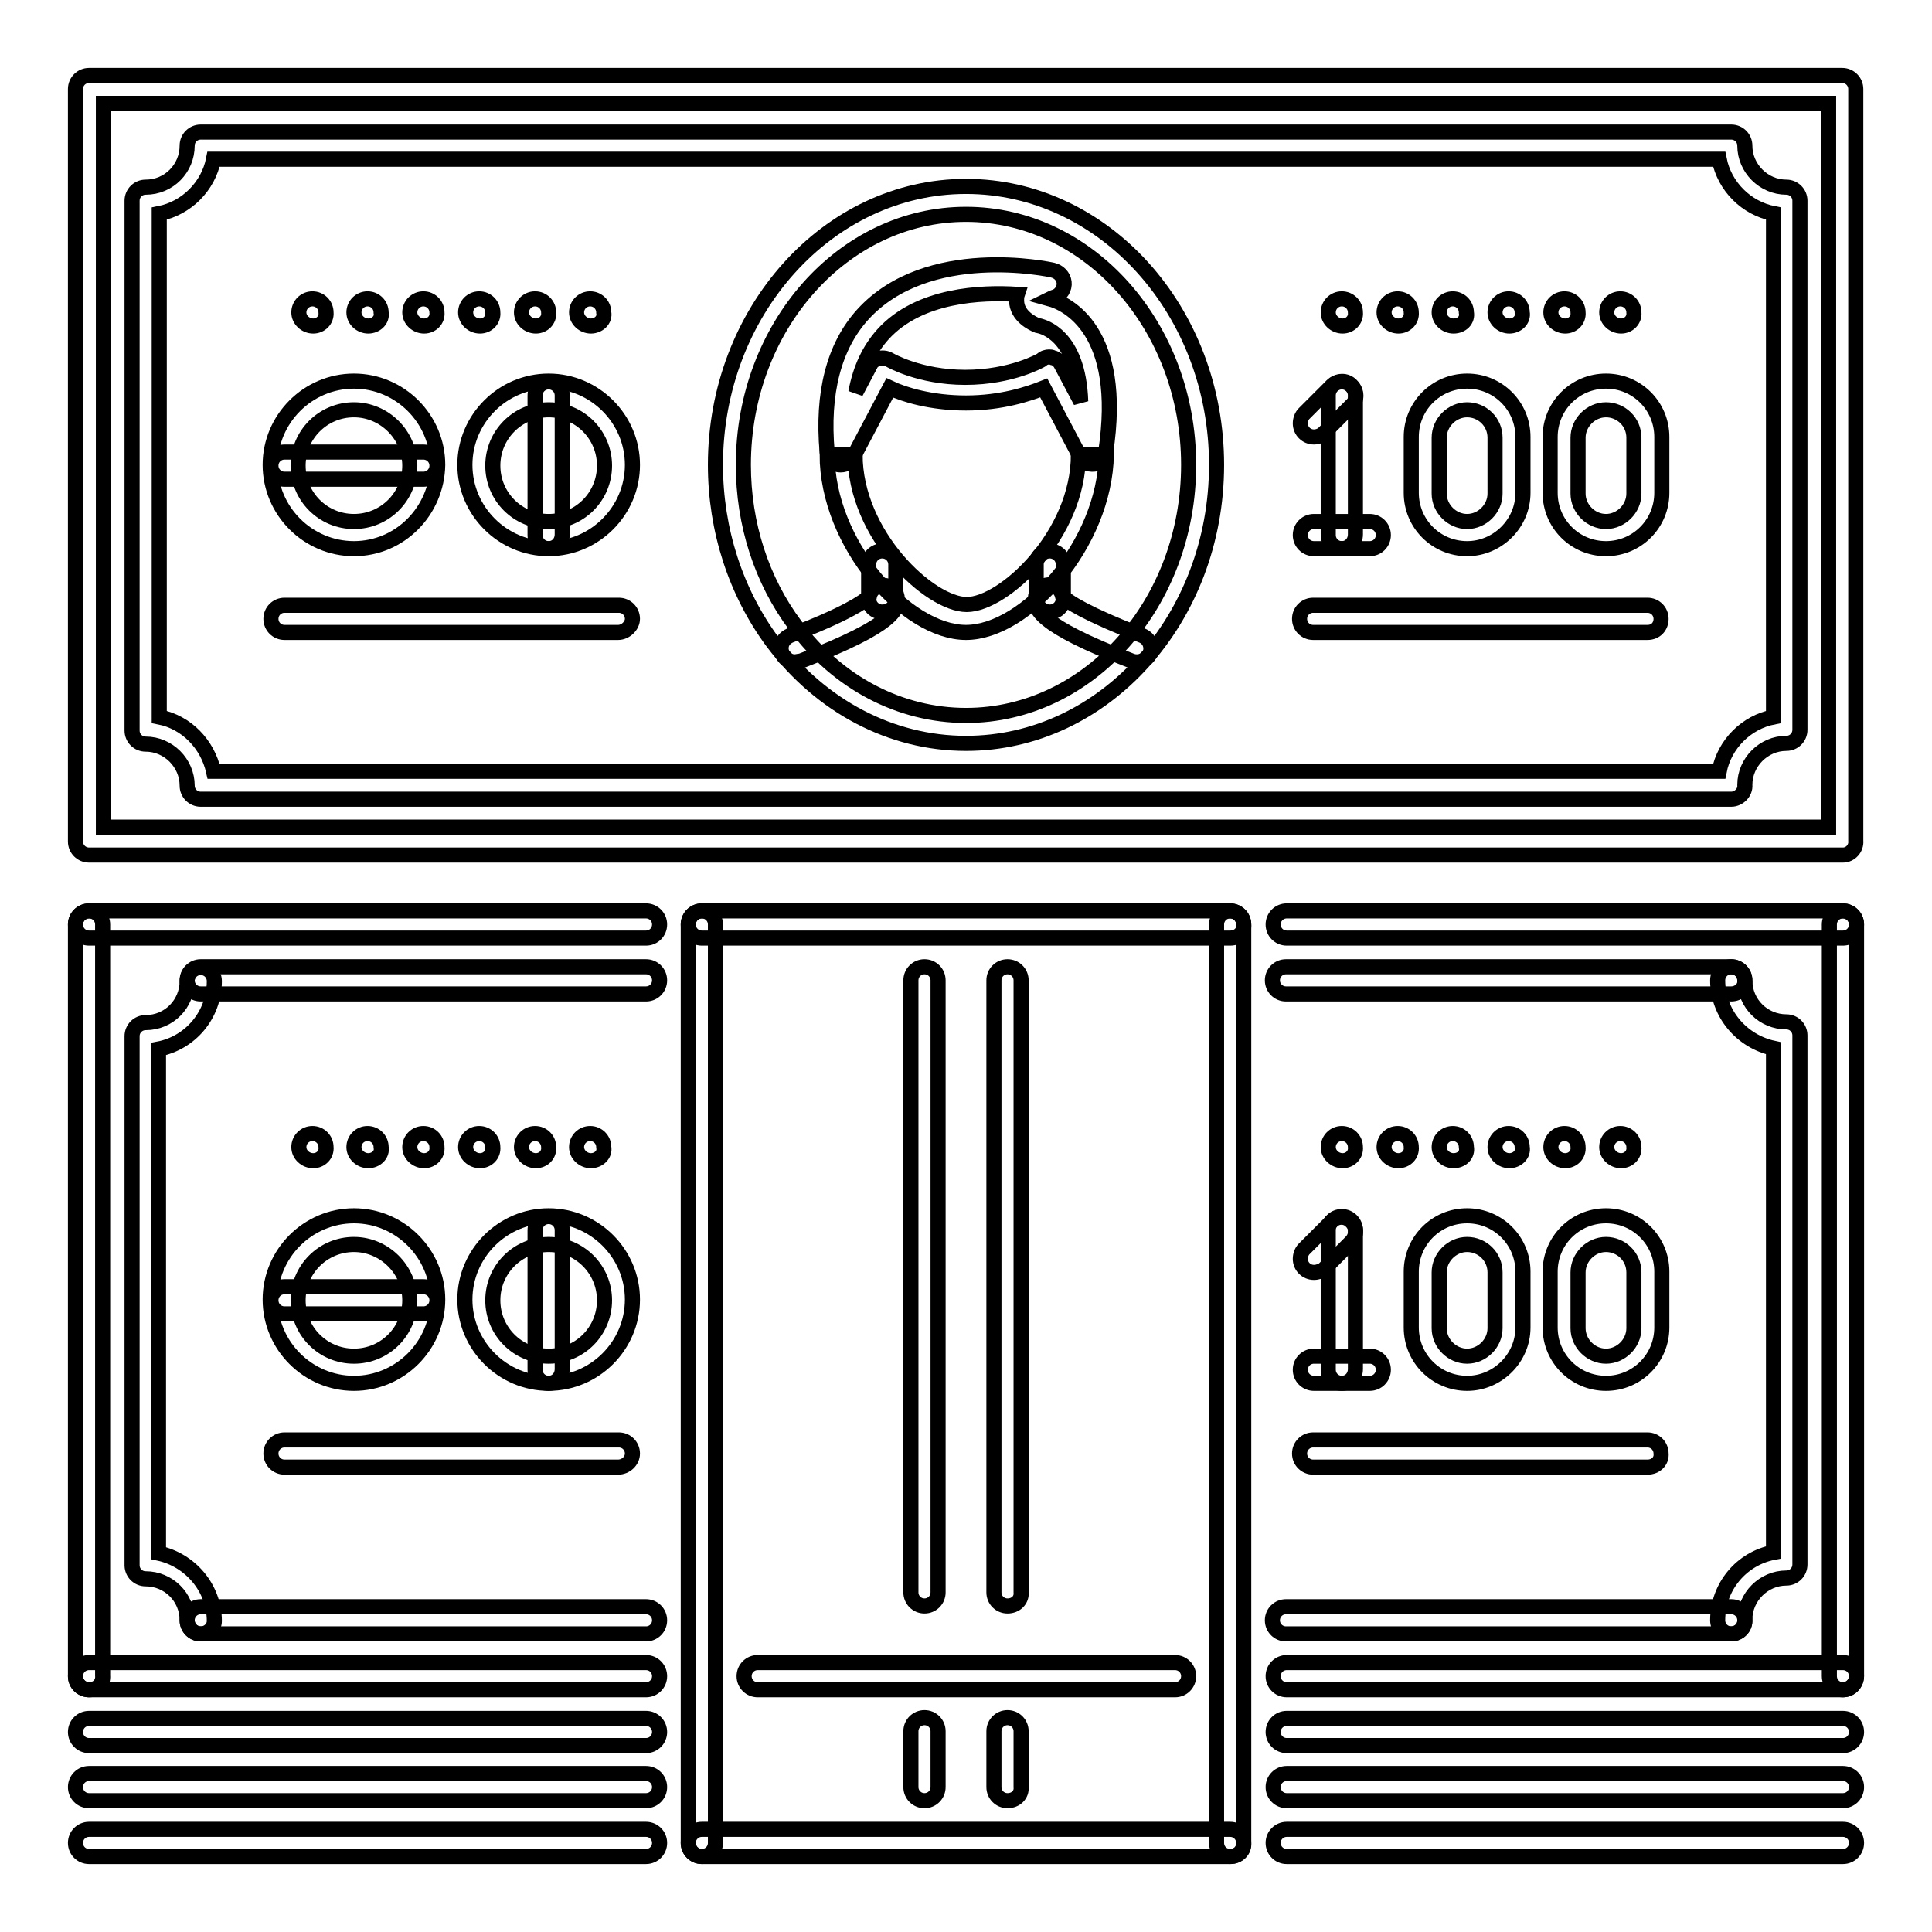
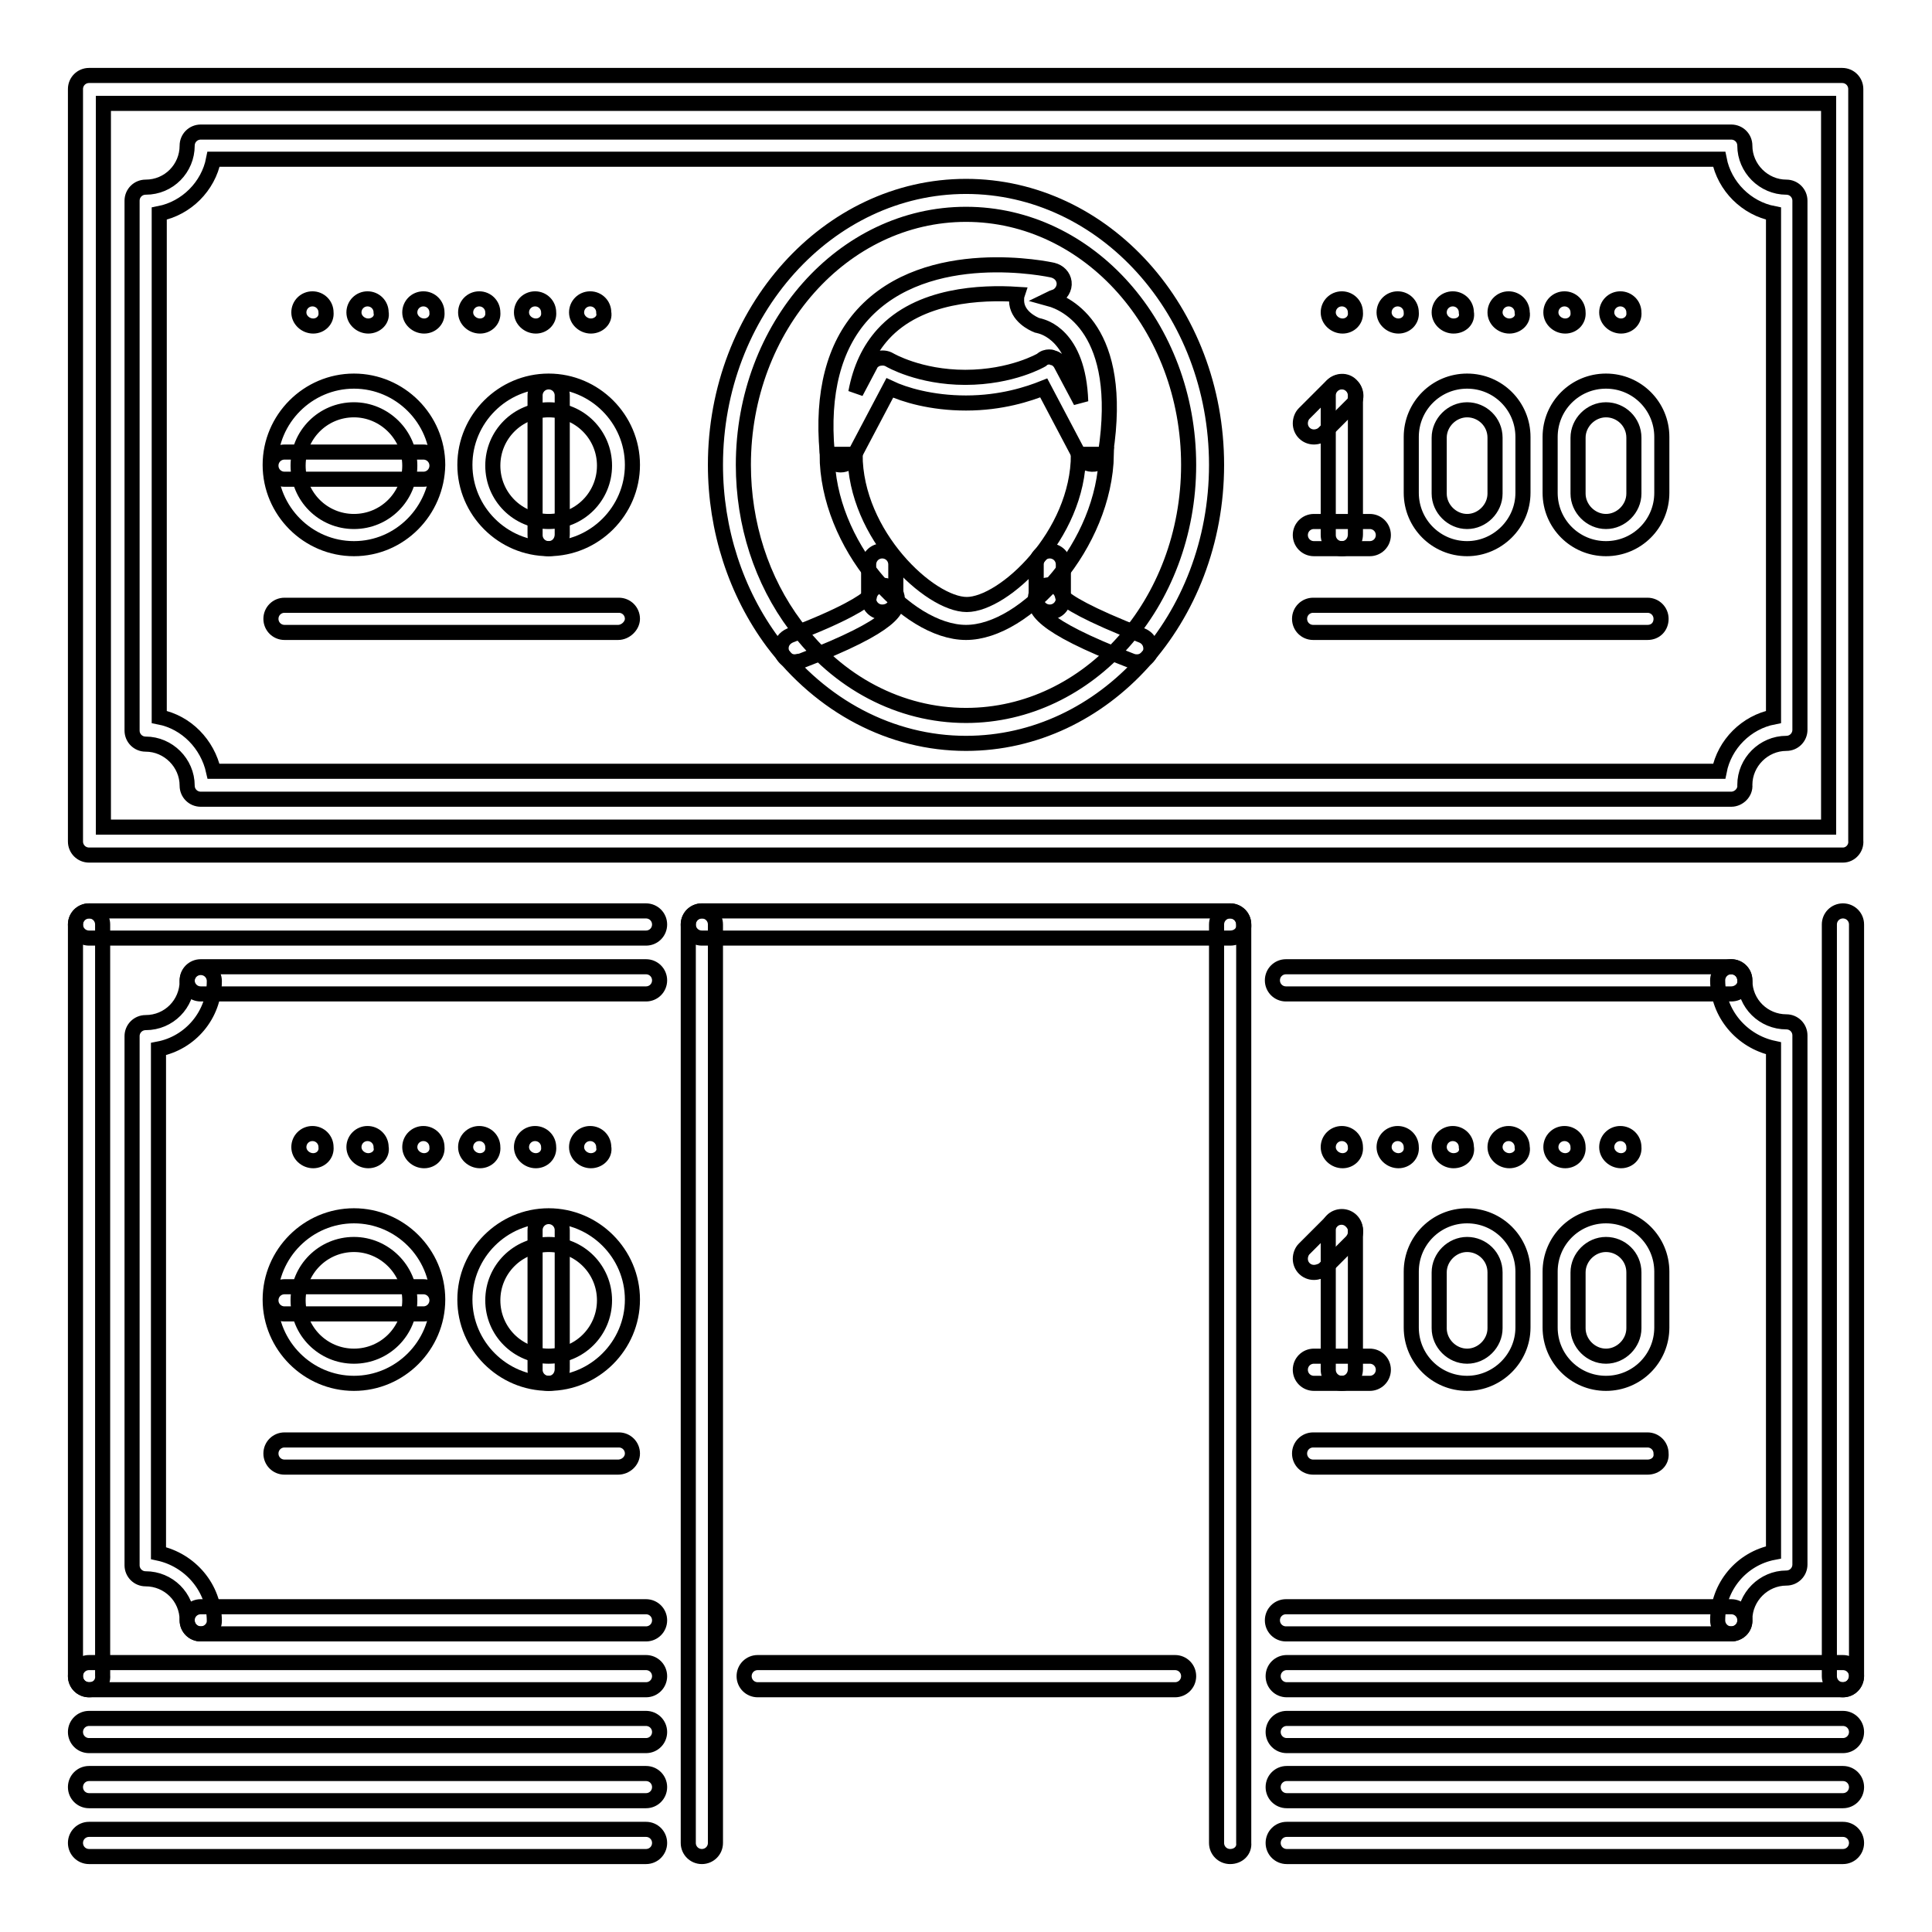
<svg xmlns="http://www.w3.org/2000/svg" version="1.1" x="0px" y="0px" viewBox="0 0 256 256" enable-background="new 0 0 256 256" xml:space="preserve">
  <g>
    <path stroke-width="2" fill-opacity="0" stroke="#000000" d="M41.5,43.2c-1,0-1.9-0.8-1.9-1.8c0-1,0.8-1.8,1.8-1.8h0c1,0,1.8,0.8,1.8,1.8C43.3,42.4,42.5,43.2,41.5,43.2 z M48.8,43.2c-1,0-1.9-0.8-1.9-1.8c0-1,0.8-1.8,1.8-1.8h0c1,0,1.8,0.8,1.8,1.8C50.7,42.4,49.8,43.2,48.8,43.2z M56.2,43.2 c-1,0-1.9-0.8-1.9-1.8c0-1,0.8-1.8,1.8-1.8h0c1,0,1.8,0.8,1.8,1.8C58,42.4,57.2,43.2,56.2,43.2z M63.6,43.2c-1,0-1.9-0.8-1.9-1.8 c0-1,0.8-1.8,1.8-1.8h0c1,0,1.8,0.8,1.8,1.8C65.4,42.4,64.6,43.2,63.6,43.2z M71,43.2c-1,0-1.9-0.8-1.9-1.8c0-1,0.8-1.8,1.8-1.8h0 c1,0,1.8,0.8,1.8,1.8C72.8,42.4,72,43.2,71,43.2z M78.3,43.2c-1,0-1.9-0.8-1.9-1.8c0-1,0.8-1.8,1.8-1.8h0c1,0,1.8,0.8,1.8,1.8 C80.2,42.4,79.3,43.2,78.3,43.2z M177.9,43.2c-1,0-1.9-0.8-1.9-1.8c0-1,0.8-1.8,1.8-1.8h0c1,0,1.8,0.8,1.8,1.8 C179.7,42.4,178.9,43.2,177.9,43.2z M185.3,43.2c-1,0-1.9-0.8-1.9-1.8c0-1,0.8-1.8,1.8-1.8h0c1,0,1.8,0.8,1.8,1.8 C187.1,42.4,186.3,43.2,185.3,43.2z M192.6,43.2c-1,0-1.9-0.8-1.9-1.8c0-1,0.8-1.8,1.8-1.8h0c1,0,1.8,0.8,1.8,1.8 C194.5,42.4,193.7,43.2,192.6,43.2z M200,43.2c-1,0-1.9-0.8-1.9-1.8c0-1,0.8-1.8,1.8-1.8h0c1,0,1.8,0.8,1.8,1.8 C201.9,42.4,201,43.2,200,43.2z M207.4,43.2c-1,0-1.9-0.8-1.9-1.8c0-1,0.8-1.8,1.8-1.8h0c1,0,1.8,0.8,1.8,1.8 C209.2,42.4,208.4,43.2,207.4,43.2z M214.8,43.2c-1,0-1.9-0.8-1.9-1.8c0-1,0.8-1.8,1.8-1.8h0c1,0,1.8,0.8,1.8,1.8 C216.6,42.4,215.8,43.2,214.8,43.2z" />
    <path stroke-width="2" fill-opacity="0" stroke="#000000" d="M229.4,105.9H26.6c-1,0-1.8-0.8-1.8-1.8c0-3-2.5-5.5-5.5-5.5c-1,0-1.8-0.8-1.8-1.8V26.6 c0-1,0.8-1.8,1.8-1.8c3.1,0,5.5-2.5,5.5-5.5c0-1,0.8-1.8,1.8-1.8h202.8c1,0,1.8,0.8,1.8,1.8c0,0,0,0,0,0c0,3,2.5,5.5,5.5,5.5 c1,0,1.8,0.8,1.8,1.8v70.1c0,1-0.8,1.8-1.8,1.8c-3,0-5.5,2.5-5.5,5.5C231.3,105,230.4,105.9,229.4,105.9L229.4,105.9z M28.3,102.2 h199.5c0.7-3.6,3.6-6.5,7.2-7.2V28.3c-3.6-0.7-6.5-3.6-7.2-7.2H28.3c-0.7,3.6-3.6,6.5-7.2,7.2V95C24.7,95.7,27.5,98.6,28.3,102.2z" />
    <path stroke-width="2" fill-opacity="0" stroke="#000000" d="M244.2,113.3H11.8c-1,0-1.8-0.8-1.8-1.8V11.8c0-1,0.8-1.8,1.8-1.8h232.3c1,0,1.8,0.8,1.8,1.8c0,0,0,0,0,0 v99.6C246,112.4,245.2,113.3,244.2,113.3C244.2,113.3,244.2,113.3,244.2,113.3z M13.7,109.6h228.6V13.7H13.7V109.6z" />
    <path stroke-width="2" fill-opacity="0" stroke="#000000" d="M128,83.8c-7.9,0-18.4-11.7-18.4-23.6h3.7c0,10.7,9.9,19.9,14.8,19.9c4.9,0,14.8-9.2,14.8-19.9h3.7 C146.4,72.1,135.9,83.8,128,83.8z" />
    <path stroke-width="2" fill-opacity="0" stroke="#000000" d="M150.7,87.7c-0.2,0-0.4,0-0.7-0.1c-12.8-4.9-12.8-7-12.8-8.3c0-1,0.8-1.8,1.8-1.8c0.9,0,1.6,0.6,1.8,1.5 c0.6,0.7,3.3,2.4,10.5,5.2c1,0.4,1.4,1.4,1.1,2.4C152.1,87.2,151.4,87.7,150.7,87.7z" />
    <path stroke-width="2" fill-opacity="0" stroke="#000000" d="M139.1,81.1c-1,0-1.8-0.8-1.8-1.8v-4.5c0-1,0.8-1.8,1.8-1.8c1,0,1.8,0.8,1.8,1.8v4.5 C140.9,80.3,140.1,81.1,139.1,81.1z M105.3,87.7c-1,0-1.8-0.8-1.8-1.8c0-0.8,0.5-1.4,1.2-1.7c7.1-2.7,9.9-4.5,10.5-5.2 c0.2-1,1.2-1.6,2.2-1.4c0.9,0.2,1.5,0.9,1.5,1.8c0,1.2,0,3.3-12.8,8.2C105.8,87.6,105.6,87.7,105.3,87.7z" />
    <path stroke-width="2" fill-opacity="0" stroke="#000000" d="M116.9,81.1c-1,0-1.8-0.8-1.8-1.8v-4.5c0-1,0.8-1.8,1.8-1.8c1,0,1.8,0.8,1.8,1.8v4.5 C118.8,80.3,118,81.1,116.9,81.1z" />
    <path stroke-width="2" fill-opacity="0" stroke="#000000" d="M128,98.5c-9.9,0-19.2-4.9-25.6-13.4c-4.9-6.6-7.6-14.9-7.6-23.5c0-20.3,14.9-36.9,33.2-36.9 c18.3,0,33.2,16.5,33.2,36.9C161.2,82,146.3,98.5,128,98.5z M128,28.4c-16.3,0-29.5,14.9-29.5,33.2c0,7.8,2.4,15.3,6.9,21.3 c5.6,7.6,13.9,11.9,22.6,11.9c16.3,0,29.5-14.9,29.5-33.2S144.3,28.4,128,28.4z" />
    <path stroke-width="2" fill-opacity="0" stroke="#000000" d="M111.4,61.6c-1,0-1.7-0.7-1.8-1.7c-0.7-7.8,0.9-14,4.7-18.2c8.6-9.5,24.8-6,25.2-5.9 c0.8,0.2,1.4,0.8,1.5,1.6c0.1,0.8-0.4,1.6-1.1,1.9c-0.3,0.1-0.6,0.2-0.8,0.3c2.2,0.6,9.9,4.1,7.4,20.4c-0.1,0.8-0.7,1.4-1.5,1.5 c-0.8,0.1-1.6-0.3-1.9-1l-4.8-9.1c-2,0.8-5.6,2-10.3,2c-4.6,0-8.2-1.1-10.1-2l-4.8,9.1C112.7,61.2,112.1,61.6,111.4,61.6 L111.4,61.6z M139,47.3c0.2,0,0.3,0,0.5,0.1c0.5,0.1,0.9,0.5,1.1,0.9l2.6,4.9c-0.3-8.9-5.1-9.9-5.4-10c-0.1,0-0.3-0.1-0.4-0.1 c-0.5-0.2-2.7-1.2-2.7-3.3c0-0.3,0-0.5,0.1-0.8c-4.7-0.3-13,0-17.8,5.3c-1.8,2-3,4.5-3.6,7.7l1.9-3.6c0.2-0.5,0.7-0.8,1.1-0.9 c0.5-0.1,1-0.1,1.5,0.2c0,0,3.9,2.3,10,2.3c6.2,0,10.1-2.3,10.1-2.3C138.3,47.4,138.7,47.3,139,47.3L139,47.3z M46.9,72.7 c-6.1,0-11.1-5-11.1-11.1c0-6.1,5-11.1,11.1-11.1c6.1,0,11.1,5,11.1,11.1C57.9,67.7,53,72.7,46.9,72.7z M46.9,54.3 c-4.1,0-7.4,3.3-7.4,7.4s3.3,7.4,7.4,7.4c4.1,0,7.4-3.3,7.4-7.4S50.9,54.3,46.9,54.3z M72.7,72.7c-6.1,0-11.1-5-11.1-11.1 c0-6.1,5-11.1,11.1-11.1c6.1,0,11.1,5,11.1,11.1C83.8,67.7,78.8,72.7,72.7,72.7z M72.7,54.3c-4.1,0-7.4,3.3-7.4,7.4 s3.3,7.4,7.4,7.4s7.4-3.3,7.4-7.4S76.8,54.3,72.7,54.3z" />
    <path stroke-width="2" fill-opacity="0" stroke="#000000" d="M72.7,72.7c-1,0-1.8-0.8-1.8-1.8V52.4c0-1,0.8-1.8,1.8-1.8c1,0,1.8,0.8,1.8,1.8v18.4 C74.5,71.9,73.7,72.7,72.7,72.7C72.7,72.7,72.7,72.7,72.7,72.7L72.7,72.7z M56.1,63.5H37.7c-1,0-1.8-0.8-1.8-1.8s0.8-1.8,1.8-1.8 h18.4c1,0,1.8,0.8,1.8,1.8S57.1,63.5,56.1,63.5z M81.9,83.8H37.7c-1,0-1.8-0.8-1.8-1.8s0.8-1.8,1.8-1.8h44.3c1,0,1.8,0.8,1.8,1.8 c0,0,0,0,0,0C83.8,82.9,82.9,83.8,81.9,83.8z M218.3,83.8h-44.3c-1,0-1.8-0.8-1.8-1.8s0.8-1.8,1.8-1.8h44.3c1,0,1.8,0.8,1.8,1.8 S219.4,83.8,218.3,83.8L218.3,83.8z M177.8,72.7c-1,0-1.8-0.8-1.8-1.8V52.4c0-1,0.8-1.8,1.8-1.8c1,0,1.8,0.8,1.8,1.8v18.4 C179.6,71.9,178.8,72.7,177.8,72.7C177.8,72.7,177.8,72.7,177.8,72.7L177.8,72.7z M194.4,72.7c-4.1,0-7.4-3.3-7.4-7.4v-7.4 c0-4.1,3.3-7.4,7.4-7.4s7.4,3.3,7.4,7.4v7.4C201.8,69.4,198.4,72.7,194.4,72.7z M194.4,54.3c-2,0-3.7,1.7-3.7,3.7v7.4 c0,2,1.7,3.7,3.7,3.7c2,0,3.7-1.7,3.7-3.7v-7.4C198.1,55.9,196.4,54.3,194.4,54.3z M212.8,72.7c-4.1,0-7.4-3.3-7.4-7.4v-7.4 c0-4.1,3.3-7.4,7.4-7.4s7.4,3.3,7.4,7.4v7.4C220.2,69.4,216.9,72.7,212.8,72.7z M212.8,54.3c-2,0-3.7,1.7-3.7,3.7v7.4 c0,2,1.7,3.7,3.7,3.7c2,0,3.7-1.7,3.7-3.7v-7.4C216.5,55.9,214.8,54.3,212.8,54.3z" />
    <path stroke-width="2" fill-opacity="0" stroke="#000000" d="M174.1,57.9c-1,0-1.8-0.8-1.8-1.8c0-0.5,0.2-1,0.5-1.3l3.7-3.7c0.7-0.7,1.9-0.8,2.6,0 c0.7,0.7,0.8,1.9,0,2.6c0,0,0,0,0,0l-3.7,3.7C175.1,57.7,174.6,57.9,174.1,57.9L174.1,57.9z M181.5,72.7h-7.4c-1,0-1.8-0.8-1.8-1.8 c0-1,0.8-1.8,1.8-1.8h7.4c1,0,1.8,0.8,1.8,1.8C183.3,71.9,182.5,72.7,181.5,72.7z M41.5,153.8c-1,0-1.9-0.8-1.9-1.8 c0-1,0.8-1.8,1.8-1.8h0c1,0,1.8,0.8,1.8,1.8C43.3,153,42.5,153.8,41.5,153.8C41.5,153.8,41.5,153.8,41.5,153.8z M48.8,153.8 c-1,0-1.9-0.8-1.9-1.8c0-1,0.8-1.8,1.8-1.8h0c1,0,1.8,0.8,1.8,1.8C50.7,153,49.8,153.8,48.8,153.8 C48.8,153.8,48.8,153.8,48.8,153.8z M56.2,153.8c-1,0-1.9-0.8-1.9-1.8c0-1,0.8-1.8,1.8-1.8h0c1,0,1.8,0.8,1.8,1.8 C58,153,57.2,153.8,56.2,153.8C56.2,153.8,56.2,153.8,56.2,153.8z M63.6,153.8c-1,0-1.9-0.8-1.9-1.8c0-1,0.8-1.8,1.8-1.8h0 c1,0,1.8,0.8,1.8,1.8C65.4,153,64.6,153.8,63.6,153.8C63.6,153.8,63.6,153.8,63.6,153.8z M71,153.8c-1,0-1.9-0.8-1.9-1.8 c0-1,0.8-1.8,1.8-1.8h0c1,0,1.8,0.8,1.8,1.8C72.8,153,72,153.8,71,153.8C71,153.8,71,153.8,71,153.8z M78.3,153.8 c-1,0-1.9-0.8-1.9-1.8c0-1,0.8-1.8,1.8-1.8h0c1,0,1.8,0.8,1.8,1.8C80.2,153,79.3,153.8,78.3,153.8 C78.3,153.8,78.3,153.8,78.3,153.8z M177.9,153.8c-1,0-1.9-0.8-1.9-1.8c0-1,0.8-1.8,1.8-1.8h0c1,0,1.8,0.8,1.8,1.8 C179.7,153,178.9,153.8,177.9,153.8z M185.3,153.8c-1,0-1.9-0.8-1.9-1.8c0-1,0.8-1.8,1.8-1.8h0c1,0,1.8,0.8,1.8,1.8 C187.1,153,186.3,153.8,185.3,153.8z M192.6,153.8c-1,0-1.9-0.8-1.9-1.8c0-1,0.8-1.8,1.8-1.8h0c1,0,1.8,0.8,1.8,1.8 C194.5,153,193.7,153.8,192.6,153.8z M200,153.8c-1,0-1.9-0.8-1.9-1.8c0-1,0.8-1.8,1.8-1.8h0c1,0,1.8,0.8,1.8,1.8 C201.9,153,201,153.8,200,153.8z M207.4,153.8c-1,0-1.9-0.8-1.9-1.8c0-1,0.8-1.8,1.8-1.8h0c1,0,1.8,0.8,1.8,1.8 C209.2,153,208.4,153.8,207.4,153.8z M214.8,153.8c-1,0-1.9-0.8-1.9-1.8c0-1,0.8-1.8,1.8-1.8h0c1,0,1.8,0.8,1.8,1.8 C216.6,153,215.8,153.8,214.8,153.8z M26.6,216.5c-1,0-1.8-0.8-1.8-1.8c0-3.1-2.5-5.5-5.5-5.5c-1,0-1.8-0.8-1.8-1.8v-70.1 c0-1,0.8-1.8,1.8-1.8c3.1,0,5.5-2.5,5.5-5.5c0-1,0.8-1.8,1.8-1.8s1.8,0.8,1.8,1.8c0,4.5-3.2,8.2-7.4,9v66.8c4.2,0.9,7.4,4.6,7.4,9 C28.4,215.7,27.6,216.5,26.6,216.5C26.6,216.5,26.6,216.5,26.6,216.5z M229.4,216.5c-1,0-1.8-0.8-1.8-1.8c0-4.5,3.2-8.2,7.4-9 v-66.8c-4.2-0.9-7.4-4.6-7.4-9c0-1,0.8-1.8,1.8-1.8c1,0,1.8,0.8,1.8,1.8c0,0,0,0,0,0c0,3.1,2.5,5.5,5.5,5.5c1,0,1.8,0.8,1.8,1.8 v70.1c0,1-0.8,1.8-1.8,1.8c-3,0-5.5,2.5-5.5,5.5C231.3,215.7,230.4,216.5,229.4,216.5z M46.9,183.3c-6.1,0-11.1-5-11.1-11.1 s5-11.1,11.1-11.1c6.1,0,11.1,5,11.1,11.1S53,183.3,46.9,183.3z M46.9,164.9c-4.1,0-7.4,3.3-7.4,7.4s3.3,7.4,7.4,7.4 c4.1,0,7.4-3.3,7.4-7.4S50.9,164.9,46.9,164.9z M72.7,183.3c-6.1,0-11.1-5-11.1-11.1s5-11.1,11.1-11.1c6.1,0,11.1,5,11.1,11.1 S78.8,183.3,72.7,183.3z M72.7,164.9c-4.1,0-7.4,3.3-7.4,7.4s3.3,7.4,7.4,7.4s7.4-3.3,7.4-7.4S76.8,164.9,72.7,164.9z" />
    <path stroke-width="2" fill-opacity="0" stroke="#000000" d="M72.7,183.3c-1,0-1.8-0.8-1.8-1.8V163c0-1,0.8-1.8,1.8-1.8c1,0,1.8,0.8,1.8,1.8v18.4 C74.5,182.5,73.7,183.3,72.7,183.3C72.7,183.3,72.7,183.3,72.7,183.3L72.7,183.3z M56.1,174.1H37.7c-1,0-1.8-0.8-1.8-1.8 s0.8-1.8,1.8-1.8h18.4c1,0,1.8,0.8,1.8,1.8S57.1,174.1,56.1,174.1z M81.9,194.4H37.7c-1,0-1.8-0.8-1.8-1.8c0-1,0.8-1.8,1.8-1.8 c0,0,0,0,0,0h44.3c1,0,1.8,0.8,1.8,1.8c0,0,0,0,0,0C83.8,193.6,82.9,194.4,81.9,194.4z M218.3,194.4h-44.3c-1,0-1.8-0.8-1.8-1.8 c0-1,0.8-1.8,1.8-1.8c0,0,0,0,0,0h44.3c1,0,1.8,0.8,1.8,1.8C220.2,193.6,219.4,194.4,218.3,194.4L218.3,194.4z M177.8,183.3 c-1,0-1.8-0.8-1.8-1.8V163c0-1,0.8-1.8,1.8-1.8c1,0,1.8,0.8,1.8,1.8v18.4C179.6,182.5,178.8,183.3,177.8,183.3 C177.8,183.3,177.8,183.3,177.8,183.3L177.8,183.3z M194.4,183.3c-4.1,0-7.4-3.3-7.4-7.4v-7.4c0-4.1,3.3-7.4,7.4-7.4 s7.4,3.3,7.4,7.4v7.4C201.8,180,198.4,183.3,194.4,183.3z M194.4,164.9c-2,0-3.7,1.7-3.7,3.7v7.4c0,2,1.7,3.7,3.7,3.7 c2,0,3.7-1.7,3.7-3.7v-7.4C198.1,166.5,196.4,164.9,194.4,164.9z M212.8,183.3c-4.1,0-7.4-3.3-7.4-7.4v-7.4c0-4.1,3.3-7.4,7.4-7.4 s7.4,3.3,7.4,7.4v7.4C220.2,180,216.9,183.3,212.8,183.3z M212.8,164.9c-2,0-3.7,1.7-3.7,3.7v7.4c0,2,1.7,3.7,3.7,3.7 c2,0,3.7-1.7,3.7-3.7v-7.4C216.5,166.5,214.8,164.9,212.8,164.9z" />
    <path stroke-width="2" fill-opacity="0" stroke="#000000" d="M174.1,168.6c-1,0-1.8-0.8-1.8-1.8c0-0.5,0.2-1,0.5-1.3l3.7-3.7c0.7-0.7,1.9-0.7,2.6,0.1 c0.7,0.7,0.7,1.8,0,2.6l-3.7,3.7C175.1,168.4,174.6,168.6,174.1,168.6z M181.5,183.3h-7.4c-1,0-1.8-0.8-1.8-1.8 c0-1,0.8-1.8,1.8-1.8h7.4c1,0,1.8,0.8,1.8,1.8C183.3,182.5,182.5,183.3,181.5,183.3C181.5,183.3,181.5,183.3,181.5,183.3z  M85.6,231.3H11.8c-1,0-1.8-0.8-1.8-1.8s0.8-1.8,1.8-1.8h73.8c1,0,1.8,0.8,1.8,1.8S86.6,231.3,85.6,231.3z M85.6,238.6H11.8 c-1,0-1.8-0.8-1.8-1.8c0-1,0.8-1.8,1.8-1.8c0,0,0,0,0,0h73.8c1,0,1.8,0.8,1.8,1.8C87.4,237.8,86.6,238.6,85.6,238.6z M85.6,246 H11.8c-1,0-1.8-0.8-1.8-1.8s0.8-1.8,1.8-1.8h73.8c1,0,1.8,0.8,1.8,1.8S86.6,246,85.6,246z M244.2,231.3h-73.7c-1,0-1.8-0.8-1.8-1.8 s0.8-1.8,1.8-1.8h73.7c1,0,1.8,0.8,1.8,1.8S245.2,231.3,244.2,231.3z M244.2,238.6h-73.7c-1,0-1.8-0.8-1.8-1.8c0-1,0.8-1.8,1.8-1.8 c0,0,0,0,0,0h73.7c1,0,1.8,0.8,1.8,1.8c0,0,0,0,0,0C246,237.8,245.2,238.6,244.2,238.6z M244.2,246h-73.7c-1,0-1.8-0.8-1.8-1.8 s0.8-1.8,1.8-1.8h73.7c1,0,1.8,0.8,1.8,1.8S245.2,246,244.2,246z M163,246c-1,0-1.8-0.8-1.8-1.8V122.5c0-1,0.8-1.8,1.8-1.8 c1,0,1.8,0.8,1.8,1.8v121.7C164.9,245.2,164.1,246,163,246z" />
-     <path stroke-width="2" fill-opacity="0" stroke="#000000" d="M163,246H93c-1,0-1.8-0.8-1.8-1.8s0.8-1.8,1.8-1.8H163c1,0,1.8,0.8,1.8,1.8S164.1,246,163,246z  M122.5,238.6c-1,0-1.8-0.8-1.8-1.8v-7.4c0-1,0.8-1.8,1.8-1.8s1.8,0.8,1.8,1.8v7.4C124.3,237.8,123.5,238.6,122.5,238.6z  M133.5,238.6c-1,0-1.8-0.8-1.8-1.8v-7.4c0-1,0.8-1.8,1.8-1.8c1,0,1.8,0.8,1.8,1.8v7.4C135.4,237.8,134.6,238.6,133.5,238.6z  M122.5,212.8c-1,0-1.8-0.8-1.8-1.8v-81.1c0-1,0.8-1.8,1.8-1.8s1.8,0.8,1.8,1.8V211C124.3,212,123.5,212.8,122.5,212.8 C122.5,212.8,122.5,212.8,122.5,212.8z M133.5,212.8c-1,0-1.8-0.8-1.8-1.8v-81.1c0-1,0.8-1.8,1.8-1.8c1,0,1.8,0.8,1.8,1.8V211 C135.4,212,134.6,212.8,133.5,212.8C133.5,212.8,133.5,212.8,133.5,212.8z" />
    <path stroke-width="2" fill-opacity="0" stroke="#000000" d="M93,246c-1,0-1.8-0.8-1.8-1.8V122.5c0-1,0.8-1.8,1.8-1.8s1.8,0.8,1.8,1.8v121.7C94.8,245.2,94,246,93,246z  M85.6,216.5h-59c-1,0-1.8-0.8-1.8-1.8s0.8-1.8,1.8-1.8h59c1,0,1.8,0.8,1.8,1.8S86.6,216.5,85.6,216.5z M229.4,216.5h-59 c-1,0-1.8-0.8-1.8-1.8s0.8-1.8,1.8-1.8h59c1,0,1.8,0.8,1.8,1.8S230.4,216.5,229.4,216.5z" />
    <path stroke-width="2" fill-opacity="0" stroke="#000000" d="M85.6,223.9H11.8c-1,0-1.8-0.8-1.8-1.8c0-1,0.8-1.8,1.8-1.8c0,0,0,0,0,0h73.8c1,0,1.8,0.8,1.8,1.8 C87.4,223.1,86.6,223.9,85.6,223.9z" />
    <path stroke-width="2" fill-opacity="0" stroke="#000000" d="M85.6,124.3H11.8c-1,0-1.8-0.8-1.8-1.8c0-1,0.8-1.8,1.8-1.8h73.8c1,0,1.8,0.8,1.8,1.8 C87.4,123.5,86.6,124.3,85.6,124.3z" />
    <path stroke-width="2" fill-opacity="0" stroke="#000000" d="M244.2,223.9h-73.7c-1,0-1.8-0.8-1.8-1.8c0-1,0.8-1.8,1.8-1.8c0,0,0,0,0,0h73.7c1,0,1.8,0.8,1.8,1.8 c0,0,0,0,0,0C246,223.1,245.2,223.9,244.2,223.9z" />
-     <path stroke-width="2" fill-opacity="0" stroke="#000000" d="M244.2,124.3h-73.7c-1,0-1.8-0.8-1.8-1.8c0-1,0.8-1.8,1.8-1.8h73.7c1,0,1.8,0.8,1.8,1.8c0,0,0,0,0,0 C246,123.5,245.2,124.3,244.2,124.3z" />
    <path stroke-width="2" fill-opacity="0" stroke="#000000" d="M11.8,223.9c-1,0-1.8-0.8-1.8-1.8v-99.6c0-1,0.8-1.8,1.8-1.8s1.8,0.8,1.8,1.8V222 C13.7,223.1,12.9,223.9,11.8,223.9z" />
    <path stroke-width="2" fill-opacity="0" stroke="#000000" d="M244.2,223.9c-1,0-1.8-0.8-1.8-1.8v-99.6c0-1,0.8-1.8,1.8-1.8c1,0,1.8,0.8,1.8,1.8c0,0,0,0,0,0V222 C246,223.1,245.2,223.9,244.2,223.9z" />
    <path stroke-width="2" fill-opacity="0" stroke="#000000" d="M155.7,223.9h-55.3c-1,0-1.8-0.8-1.8-1.8c0-1,0.8-1.8,1.8-1.8c0,0,0,0,0,0h55.3c1,0,1.8,0.8,1.8,1.8 c0,0,0,0,0,0C157.5,223.1,156.7,223.9,155.7,223.9z" />
    <path stroke-width="2" fill-opacity="0" stroke="#000000" d="M163,124.3H93c-1,0-1.8-0.8-1.8-1.8c0-1,0.8-1.8,1.8-1.8H163c1,0,1.8,0.8,1.8,1.8 C164.9,123.5,164.1,124.3,163,124.3z" />
    <path stroke-width="2" fill-opacity="0" stroke="#000000" d="M85.6,131.7h-59c-1,0-1.8-0.8-1.8-1.8c0-1,0.8-1.8,1.8-1.8h59c1,0,1.8,0.8,1.8,1.8 C87.4,130.9,86.6,131.7,85.6,131.7z" />
    <path stroke-width="2" fill-opacity="0" stroke="#000000" d="M229.4,131.7h-59c-1,0-1.8-0.8-1.8-1.8c0-1,0.8-1.8,1.8-1.8h59c1,0,1.8,0.8,1.8,1.8 C231.3,130.9,230.4,131.7,229.4,131.7z" />
  </g>
</svg>